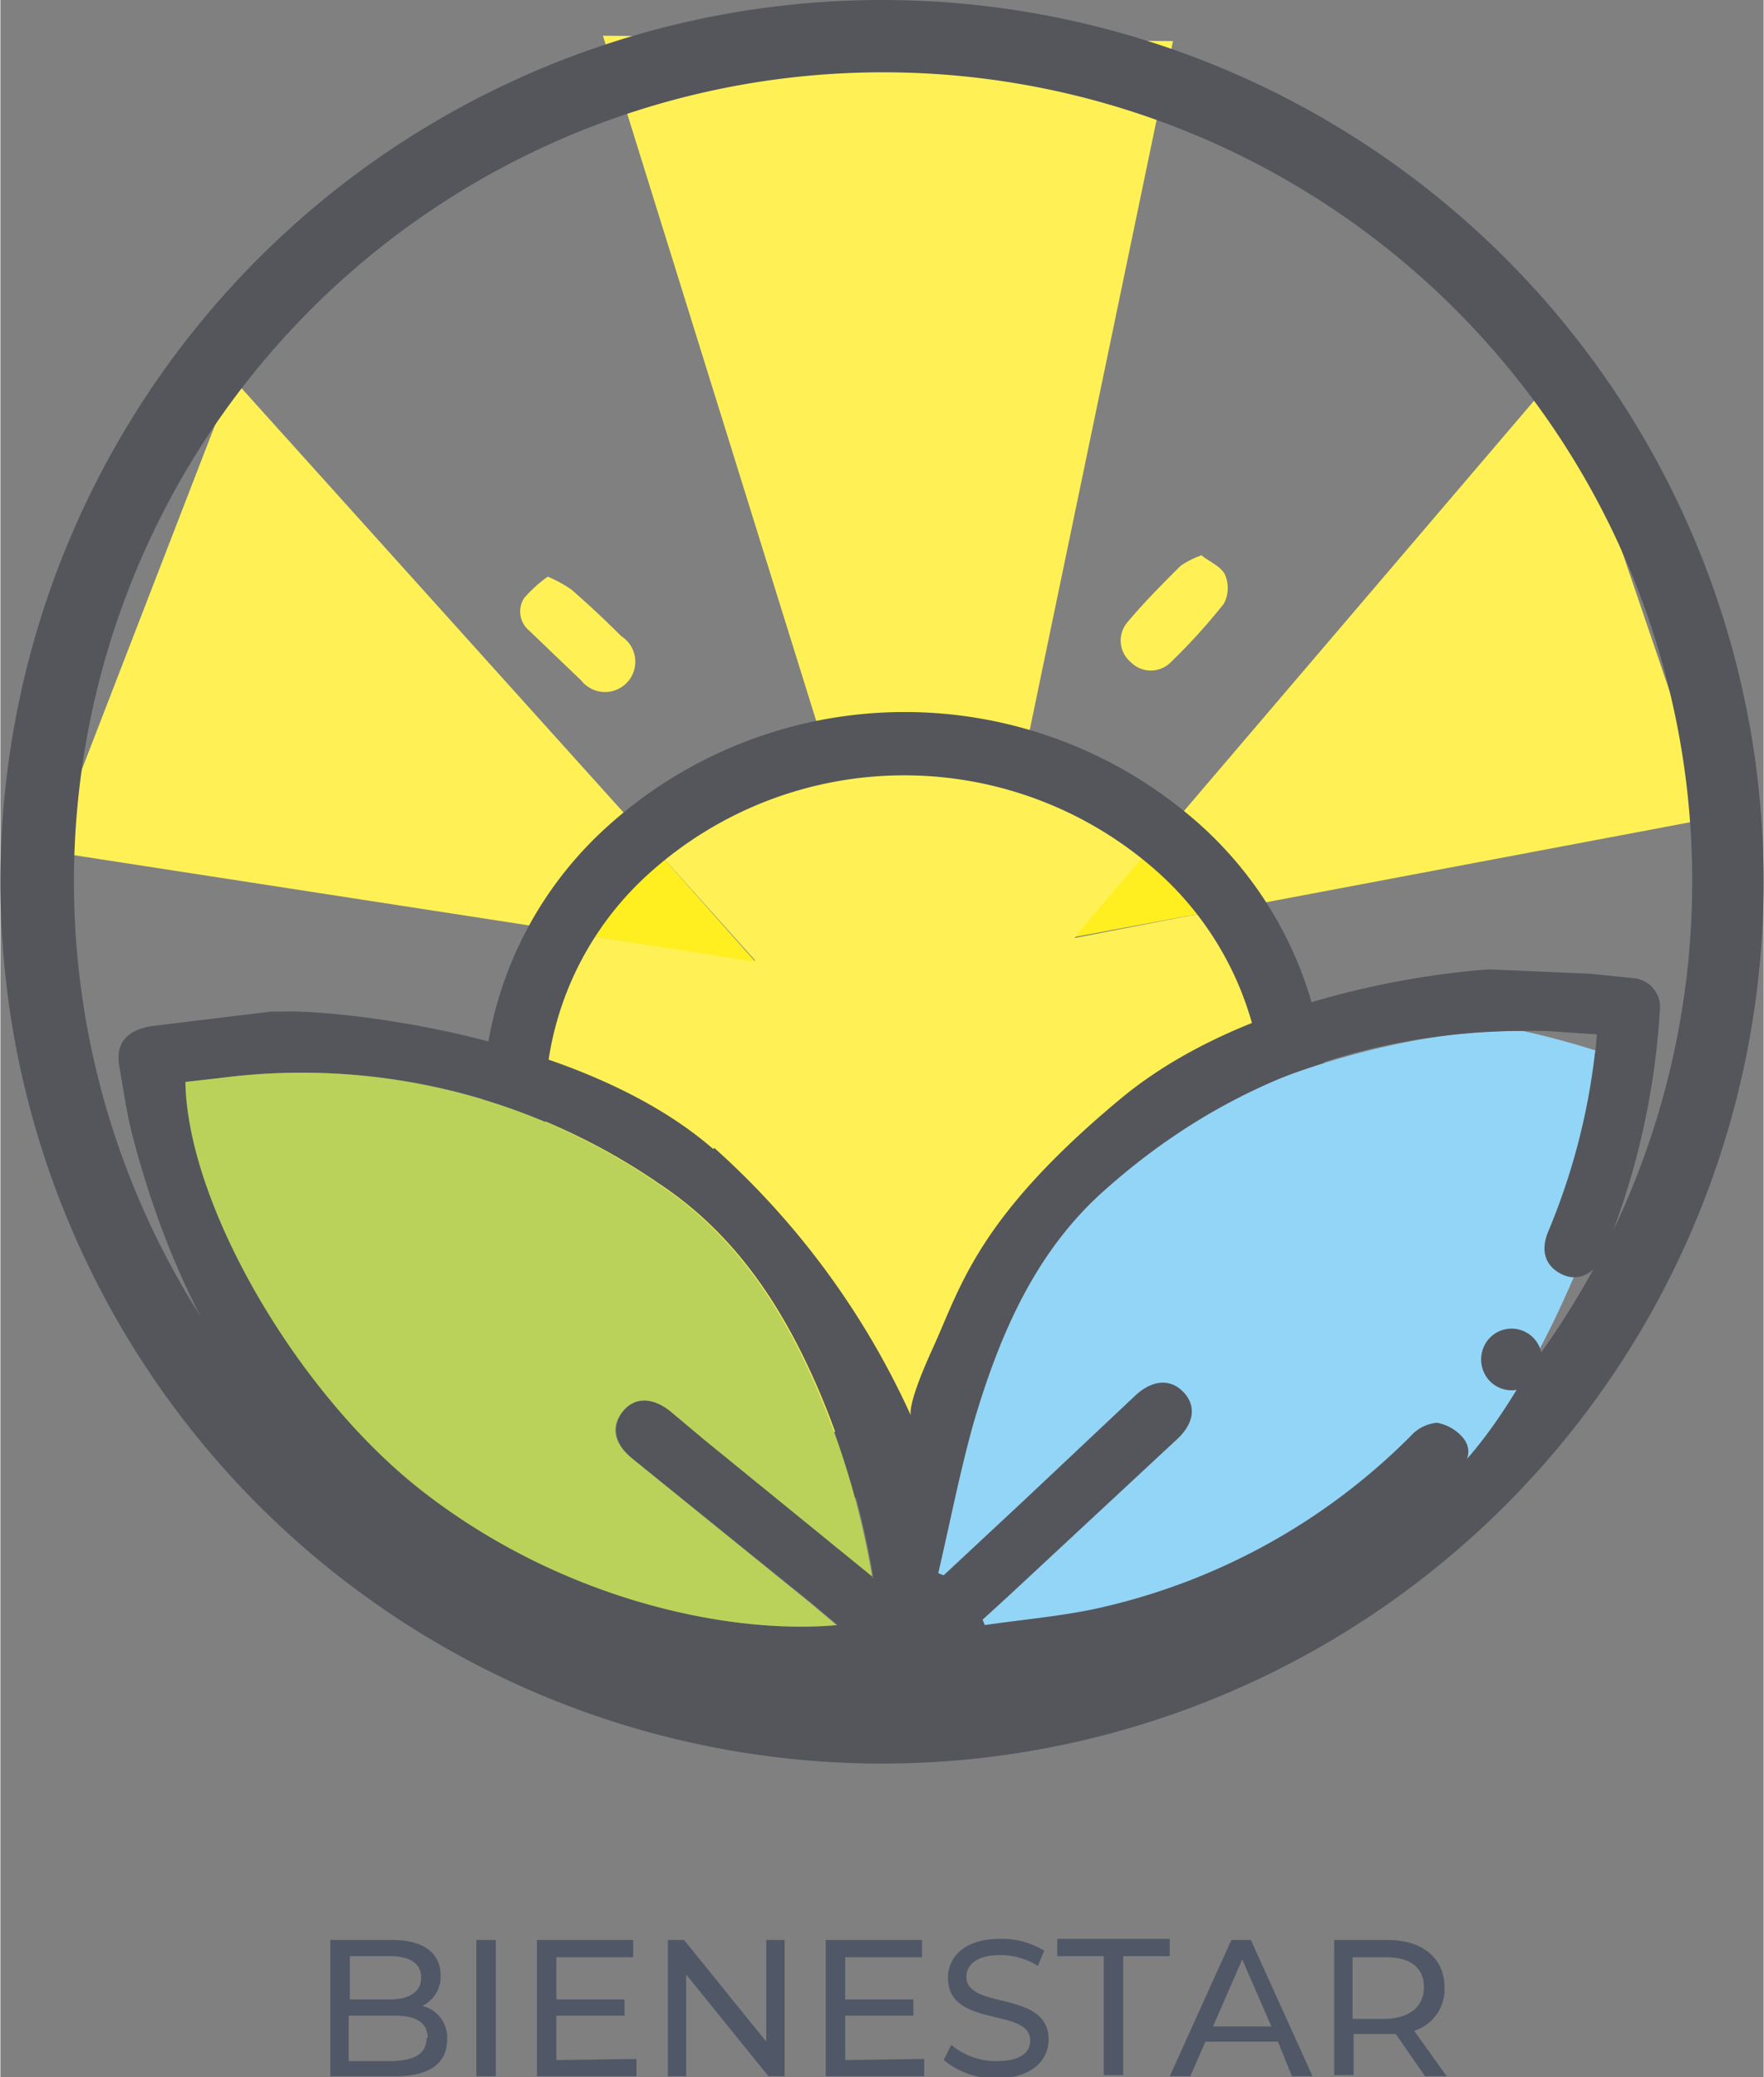
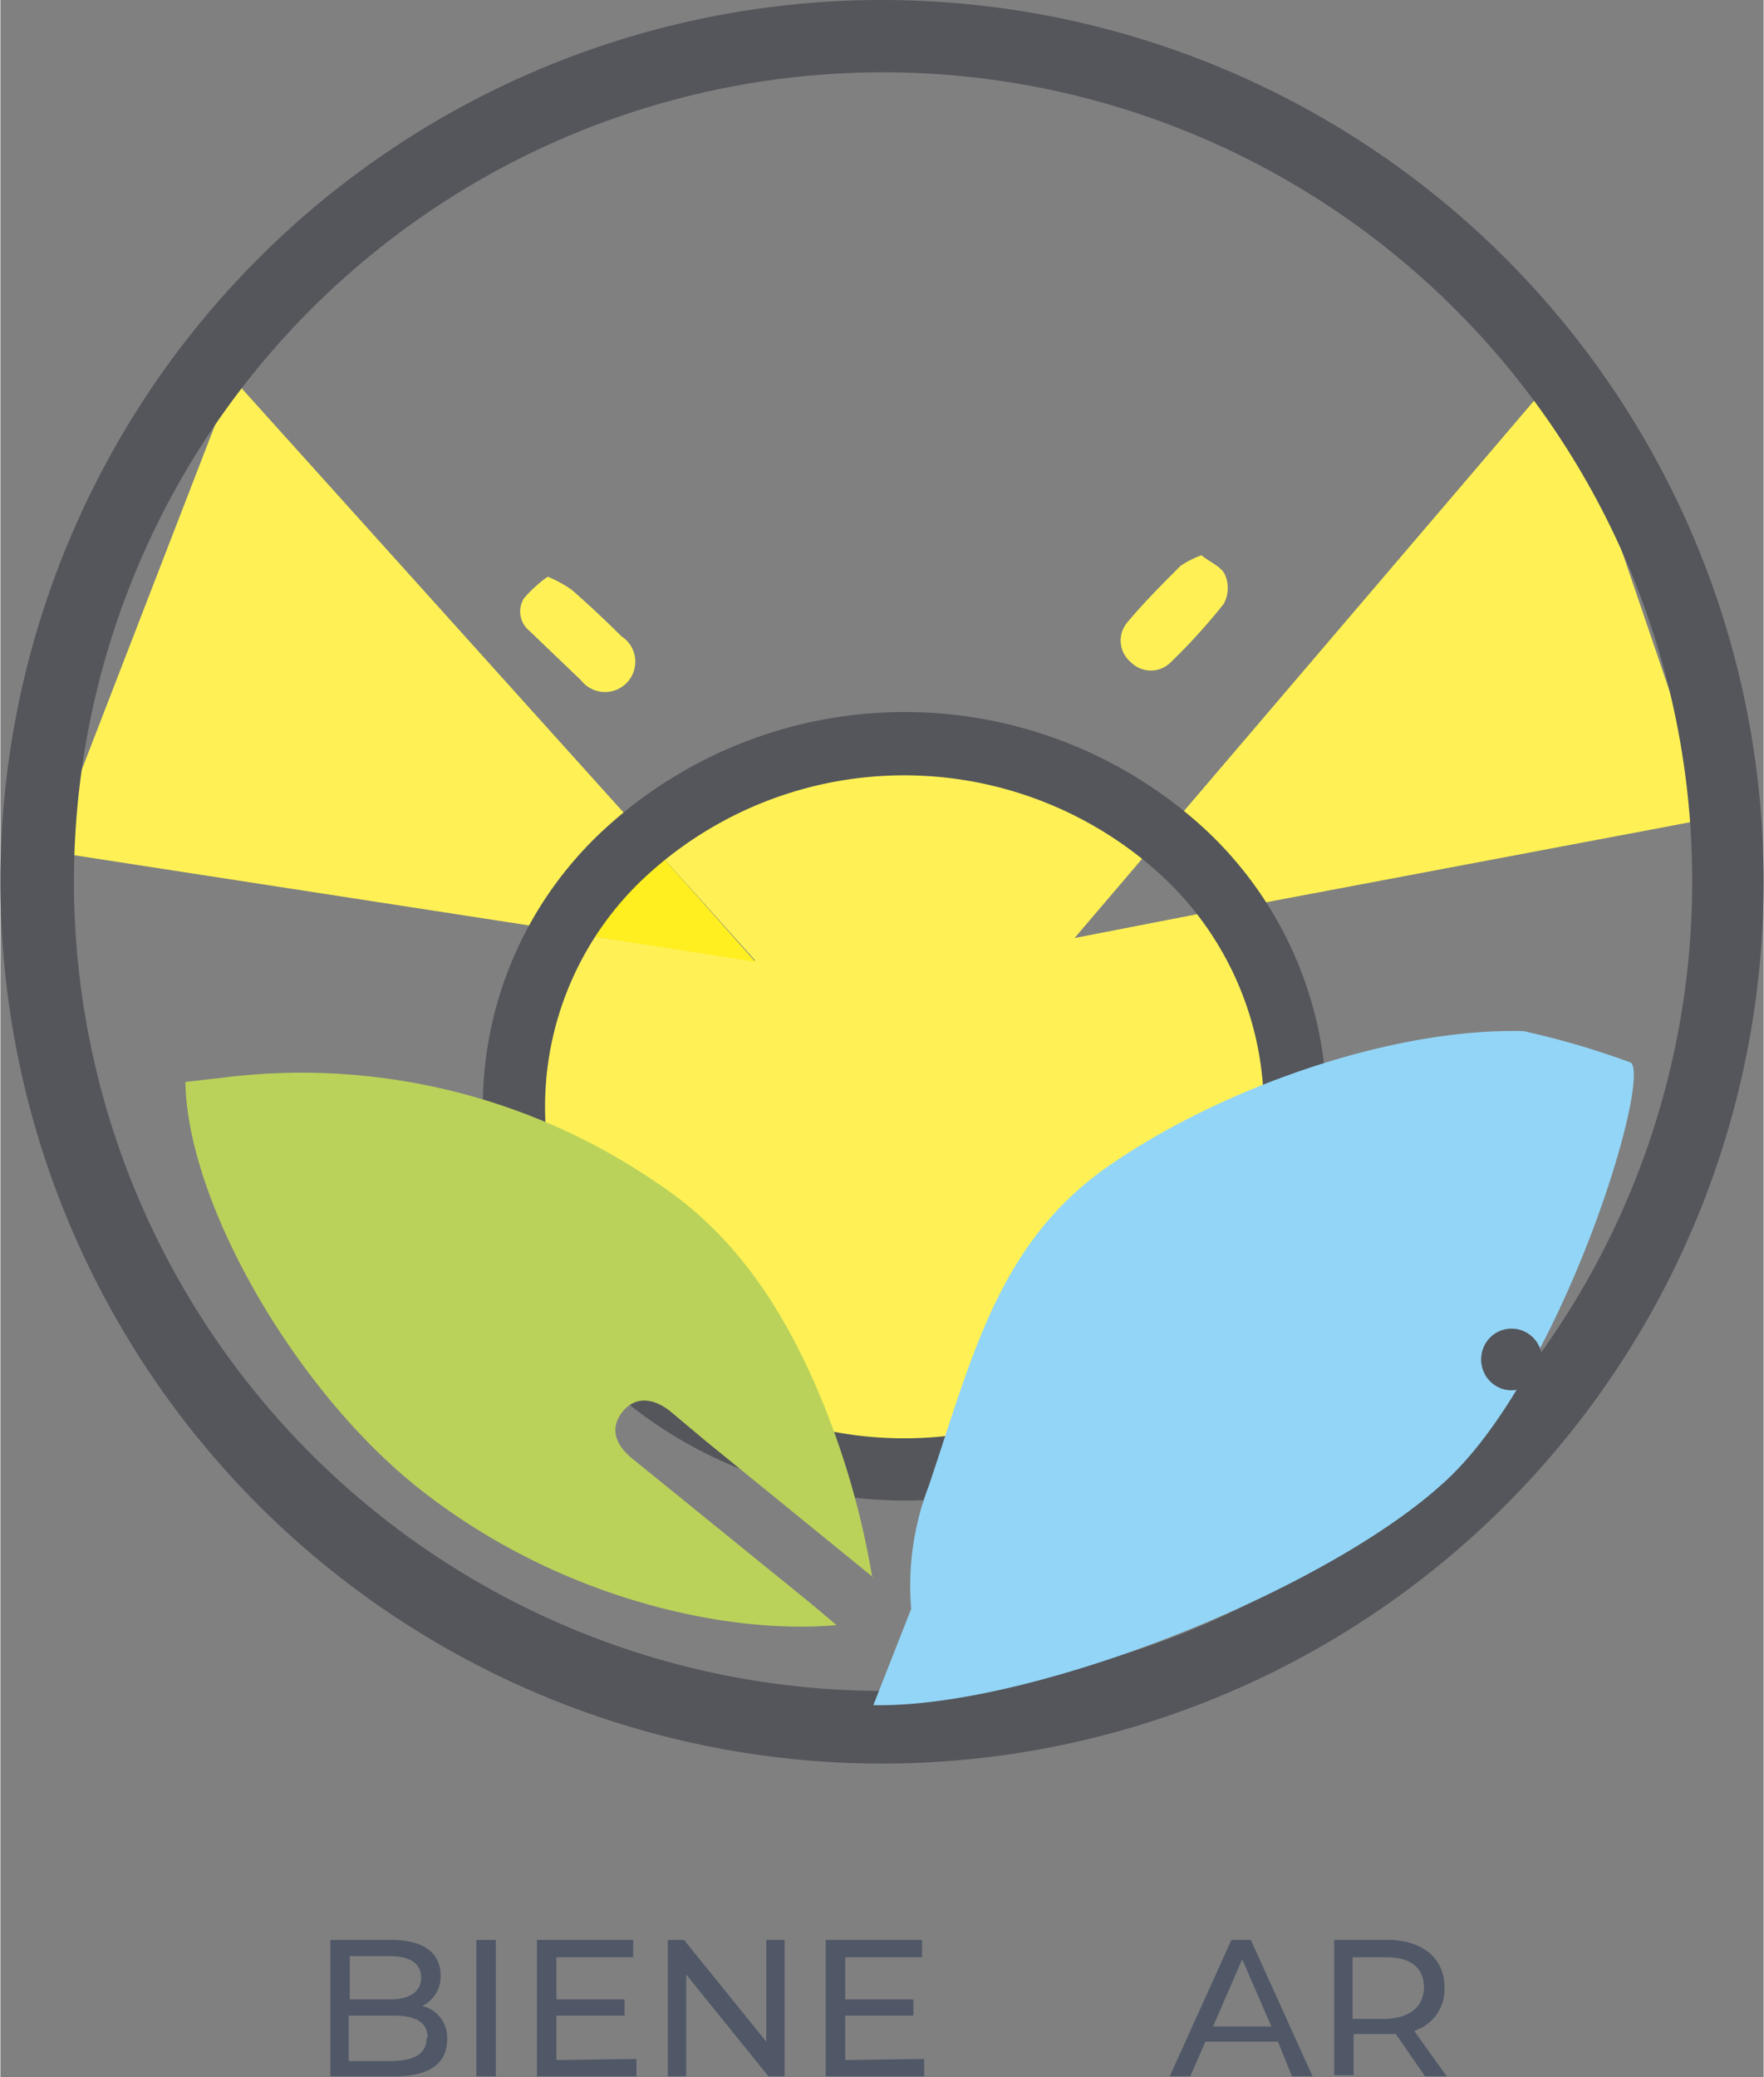
<svg xmlns="http://www.w3.org/2000/svg" width="57.5mm" height="67.7mm" viewBox="0 0 163 192">
  <rect x="0" y="0" width="163" height="192" fill="#808080" stroke="none" />
  <title>Recurso 53</title>
  <g>
    <g>
-       <polygon points="55.7 3.3 76 68.5 94.9 68.7 108.4 3.8 55.7 3.3" fill="#fff155" />
      <path d="M144.2,34.2l-36.7,43a34.6,34.6,0,0,1,6.3,6.8l44.5-8.4Z" fill="#fff155" />
      <path d="M21.5,35,4.6,78.7l47.3,7.3a34.3,34.3,0,0,1,7.6-8.8Z" fill="#fff155" />
      <path d="M83.5,68.7a37.6,37.6,0,0,0-24.1,8.5L69.8,88.8,51.9,86.1a31.6,31.6,0,0,0-4.5,16.2c0,18.5,16.2,33.6,36.1,33.6s36.1-15,36.1-33.6a31.7,31.7,0,0,0-5.9-18.4L99.3,86.7l8.1-9.5a37.6,37.6,0,0,0-23.9-8.4" fill="#fff155" />
-       <path d="M107.4,77.1l-8.1,9.5,14.5-2.7a34.7,34.7,0,0,0-6.3-6.8" fill="#ffef20" />
      <path d="M59.5,77.3a34.3,34.3,0,0,0-7.6,8.8l17.9,2.8Z" fill="#ffef20" />
      <path d="M119.7,102.3h-2.9a29.4,29.4,0,0,1-9.7,21.6,35.2,35.2,0,0,1-47.1,0,29,29,0,0,1,0-43.2,35.2,35.2,0,0,1,47.1,0,29.4,29.4,0,0,1,9.7,21.6h5.8a35.2,35.2,0,0,0-11.5-25.9,41,41,0,0,0-55,0,34.8,34.8,0,0,0,0,51.7,41,41,0,0,0,55,0,35.2,35.2,0,0,0,11.5-25.9Z" fill="#54565b" />
      <path d="M159.7,81.5h-3.3a74.8,74.8,0,1,1-21.9-52.9,74.6,74.6,0,0,1,21.9,52.9H163A81.5,81.5,0,1,0,81.5,163,81.5,81.5,0,0,0,163,81.5Z" fill="#54565b" />
      <path d="M84.2,148.7a25.6,25.6,0,0,1,1.6-11.3c4-11.8,6.4-22.5,16.6-29.6s26-12.8,38.4-12.5a76.8,76.8,0,0,1,9.9,2.9c2,1.3-6.1,28.2-16.8,38.4s-38.4,21.3-53.2,21" fill="#93d5f6" />
      <path d="M142.5,125.6a2.8,2.8,0,1,0-2.8,2.8,2.7,2.7,0,0,0,2.8-2.8" fill="#54565b" />
-       <path d="M80.7,145.8a76.1,76.1,0,0,0-5-17.2c-3.3-7.7-7.7-14.5-14.8-19.2a58.1,58.1,0,0,0-40.2-9.8l-3.5.4c.2,11.3,10.2,28.6,21.5,37.5,13.1,10.4,28.8,13.6,38.7,12.7l-2.5-2.1L58.4,134.8c-1.6-1.3-1.9-2.9-.9-4.3s2.8-1.4,4.5,0l3.1,2.5,15.6,12.7M66,106.1a74.5,74.5,0,0,1,18.2,24.8s-.6-.6,2-6.3,4.1-12,17.3-23,34.2-12,34.2-12l9.3.4,3.9.4a2.7,2.7,0,0,1,2.5,3.1,70,70,0,0,1-5.2,22.5c-.8,1.7-2.3,2.5-3.8,1.8s-2.1-2.1-1.3-4a60.5,60.5,0,0,0,4.3-16.4c.1-.5.1-1,.2-1.8l-4.6-.3c-15.5-.4-29.2,4.3-40.8,14.6-6.5,5.7-9.8,13.4-12.2,21.5-1.3,4.6-2.2,9.3-3.3,14l.5.2,7.4-6.9,10.3-9.7c1.6-1.5,3.3-1.6,4.5-.3s.9,2.9-.6,4.3L93.1,147.6l-2.3,2.1.2.5c3.4-.5,6.9-.8,10.2-1.5a58.8,58.8,0,0,0,29.2-16,3.7,3.7,0,0,1,2.4-1.2,4.1,4.1,0,0,1,2.5,1.5c.8,1.1.3,2.3-.6,3.1s-4.6,4.4-7.1,6.3A64.2,64.2,0,0,1,105,153.5a6.3,6.3,0,0,0-2.9,1.7c-5,5.4-30.8,6.1-36.3,1a5.5,5.5,0,0,0-2.4-1.3c-27.1-6.2-44-22.8-51.1-49.6-.6-2.2-.9-4.5-1.3-6.7s.7-3.5,3.3-3.8l10.7-1.3h1.1c4.7-.2,27.5,2,39.8,12.7" fill="#54565b" />
      <path d="M142.5,125.6a2.8,2.8,0,1,1-2.7-2.7,2.7,2.7,0,0,1,2.7,2.7" fill="#54565b" />
      <path d="M80.7,145.8,65.1,133.1,62,130.5c-1.7-1.4-3.4-1.4-4.5,0s-.8,2.9.9,4.3l16.4,13.3,2.5,2.1c-9.9.9-25.6-2.3-38.7-12.7-11.3-9-21.3-26.2-21.5-37.5l3.5-.4a58.1,58.1,0,0,1,40.2,9.8c7.1,4.7,11.5,11.5,14.8,19.2a75.9,75.9,0,0,1,5,17.2" fill="#bad25a" />
      <path d="M50.6,53.3a11.7,11.7,0,0,1,2.2,1.2c1.6,1.4,3.1,2.8,4.6,4.3a2.8,2.8,0,1,1-3.7,4.1l-4.8-4.6a2.3,2.3,0,0,1-.5-3,12.4,12.4,0,0,1,2.2-2" fill="#fff155" />
      <path d="M111,51.3c.7.6,1.8,1,2.2,1.8a3.1,3.1,0,0,1-.1,2.7,55,55,0,0,1-5,5.5,2.6,2.6,0,0,1-3.6-.1,2.6,2.6,0,0,1-.3-3.7c1.5-1.8,3.2-3.5,4.9-5.2a8.6,8.6,0,0,1,2-1" fill="#fff155" />
    </g>
    <g>
      <path d="M41.3,188.5c0,2.2-1.6,3.4-4.8,3.4h-6V179.3h5.7c2.9,0,4.5,1.2,4.5,3.3a3,3,0,0,1-1.7,2.8A3,3,0,0,1,41.3,188.5Zm-9-7.7v4h3.7c1.8,0,2.9-.7,2.9-2s-1-2-2.9-2Zm7.2,7.6c0-1.5-1.1-2.1-3.1-2.1H32.2v4.2h4.1C38.4,190.4,39.4,189.8,39.4,188.3Z" fill="#505867" />
      <path d="M44,179.3h1.8v12.6H44Z" fill="#505867" />
      <path d="M58.8,190.3v1.6H49.6V179.3h8.9v1.6H51.4v3.9h6.3v1.5H51.4v4.1Z" fill="#505867" />
      <path d="M72.5,179.3v12.6H71l-7.6-9.4v9.4H61.7V179.3h1.5l7.6,9.4v-9.4Z" fill="#505867" />
      <path d="M85.4,190.3v1.6H76.3V179.3h8.9v1.6H78.1v3.9h6.3v1.5H78.1v4.1Z" fill="#505867" />
-       <path d="M87.2,190.4l.7-1.4a6.5,6.5,0,0,0,4.2,1.5c2.2,0,3.1-.8,3.1-1.9,0-3.1-7.6-1.1-7.6-5.8,0-1.9,1.5-3.6,4.8-3.6a7.4,7.4,0,0,1,4.1,1.1l-.6,1.4a6.5,6.5,0,0,0-3.5-1c-2.1,0-3.1.9-3.1,2,0,3.1,7.6,1.2,7.6,5.8,0,1.9-1.5,3.6-4.9,3.6A7.5,7.5,0,0,1,87.2,190.4Z" fill="#505867" />
-       <path d="M102,180.8H97.7v-1.6h10.4v1.6h-4.3v11H102Z" fill="#505867" />
      <path d="M118.1,188.7h-6.7l-1.4,3.2h-1.9l5.7-12.6h1.8l5.7,12.6h-1.9Zm-.6-1.4-2.7-6.2-2.7,6.2Z" fill="#505867" />
      <path d="M131.7,191.9,129,188h-3.9v3.8h-1.8V179.3h4.9c3.3,0,5.3,1.7,5.3,4.4a4,4,0,0,1-2.8,4l3,4.2Zm-.1-8.2c0-1.8-1.2-2.8-3.5-2.8h-3.1v5.7h3.1C130.4,186.5,131.6,185.4,131.6,183.6Z" fill="#505867" />
    </g>
  </g>
</svg>